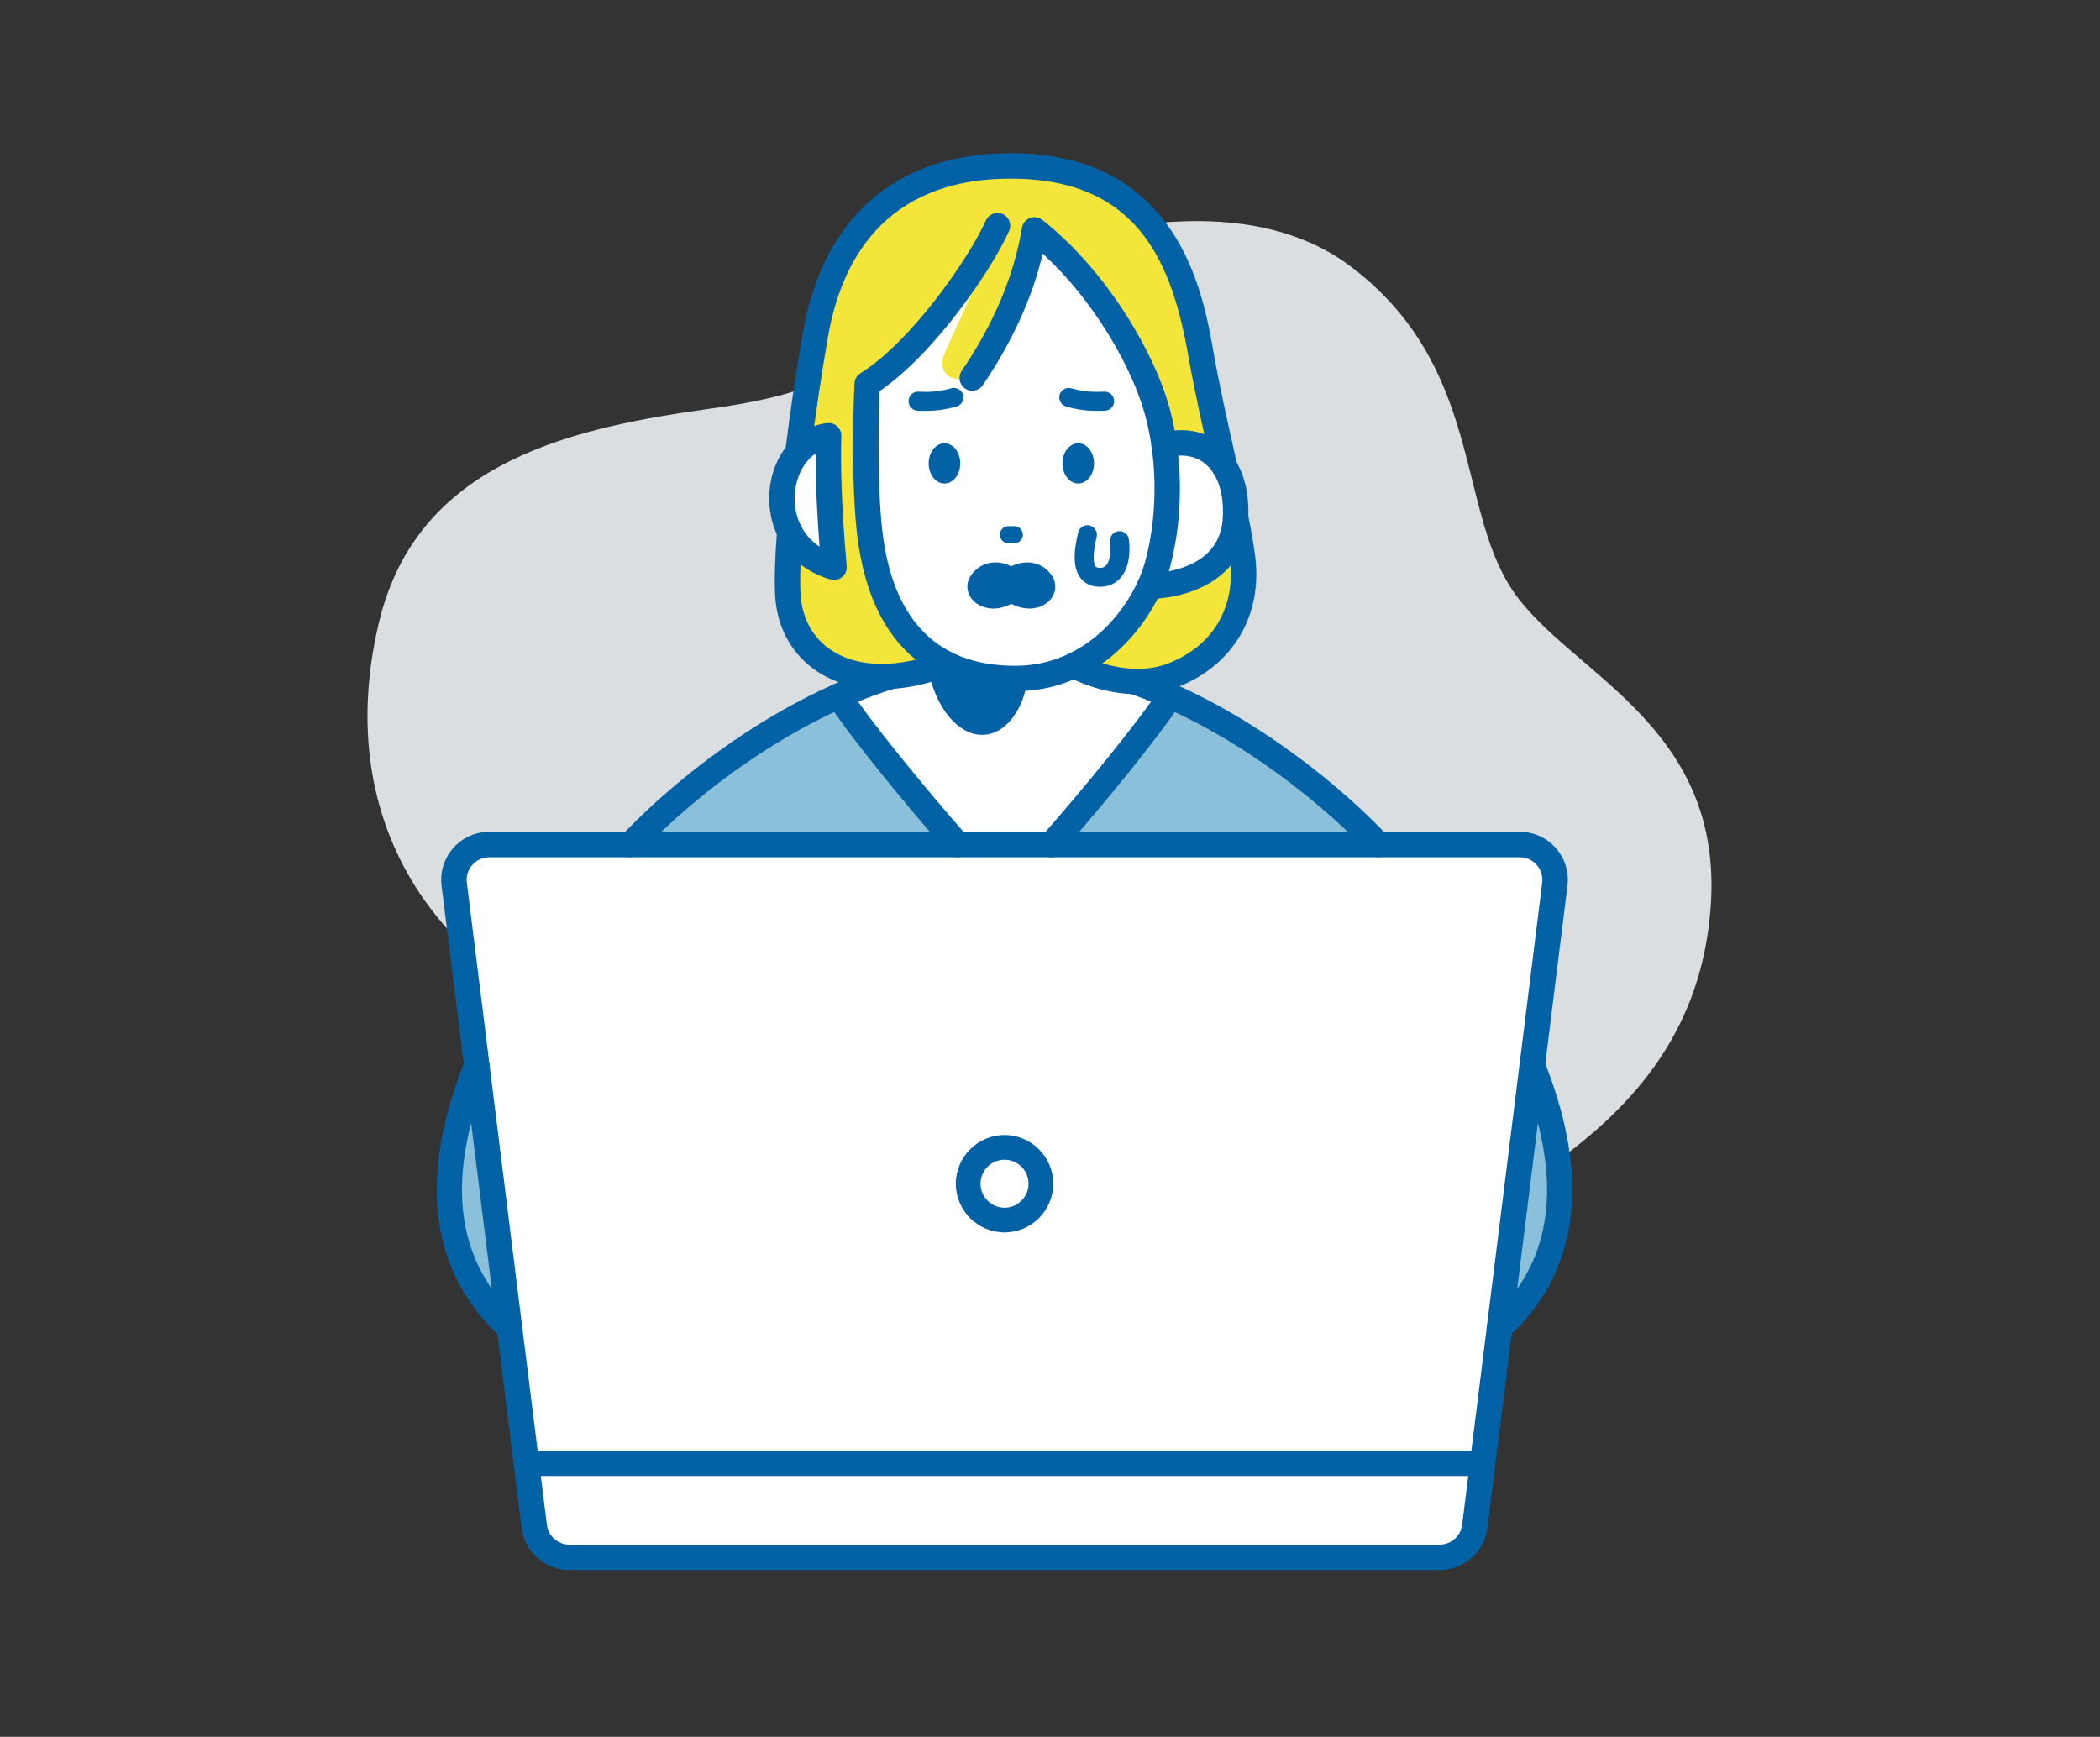
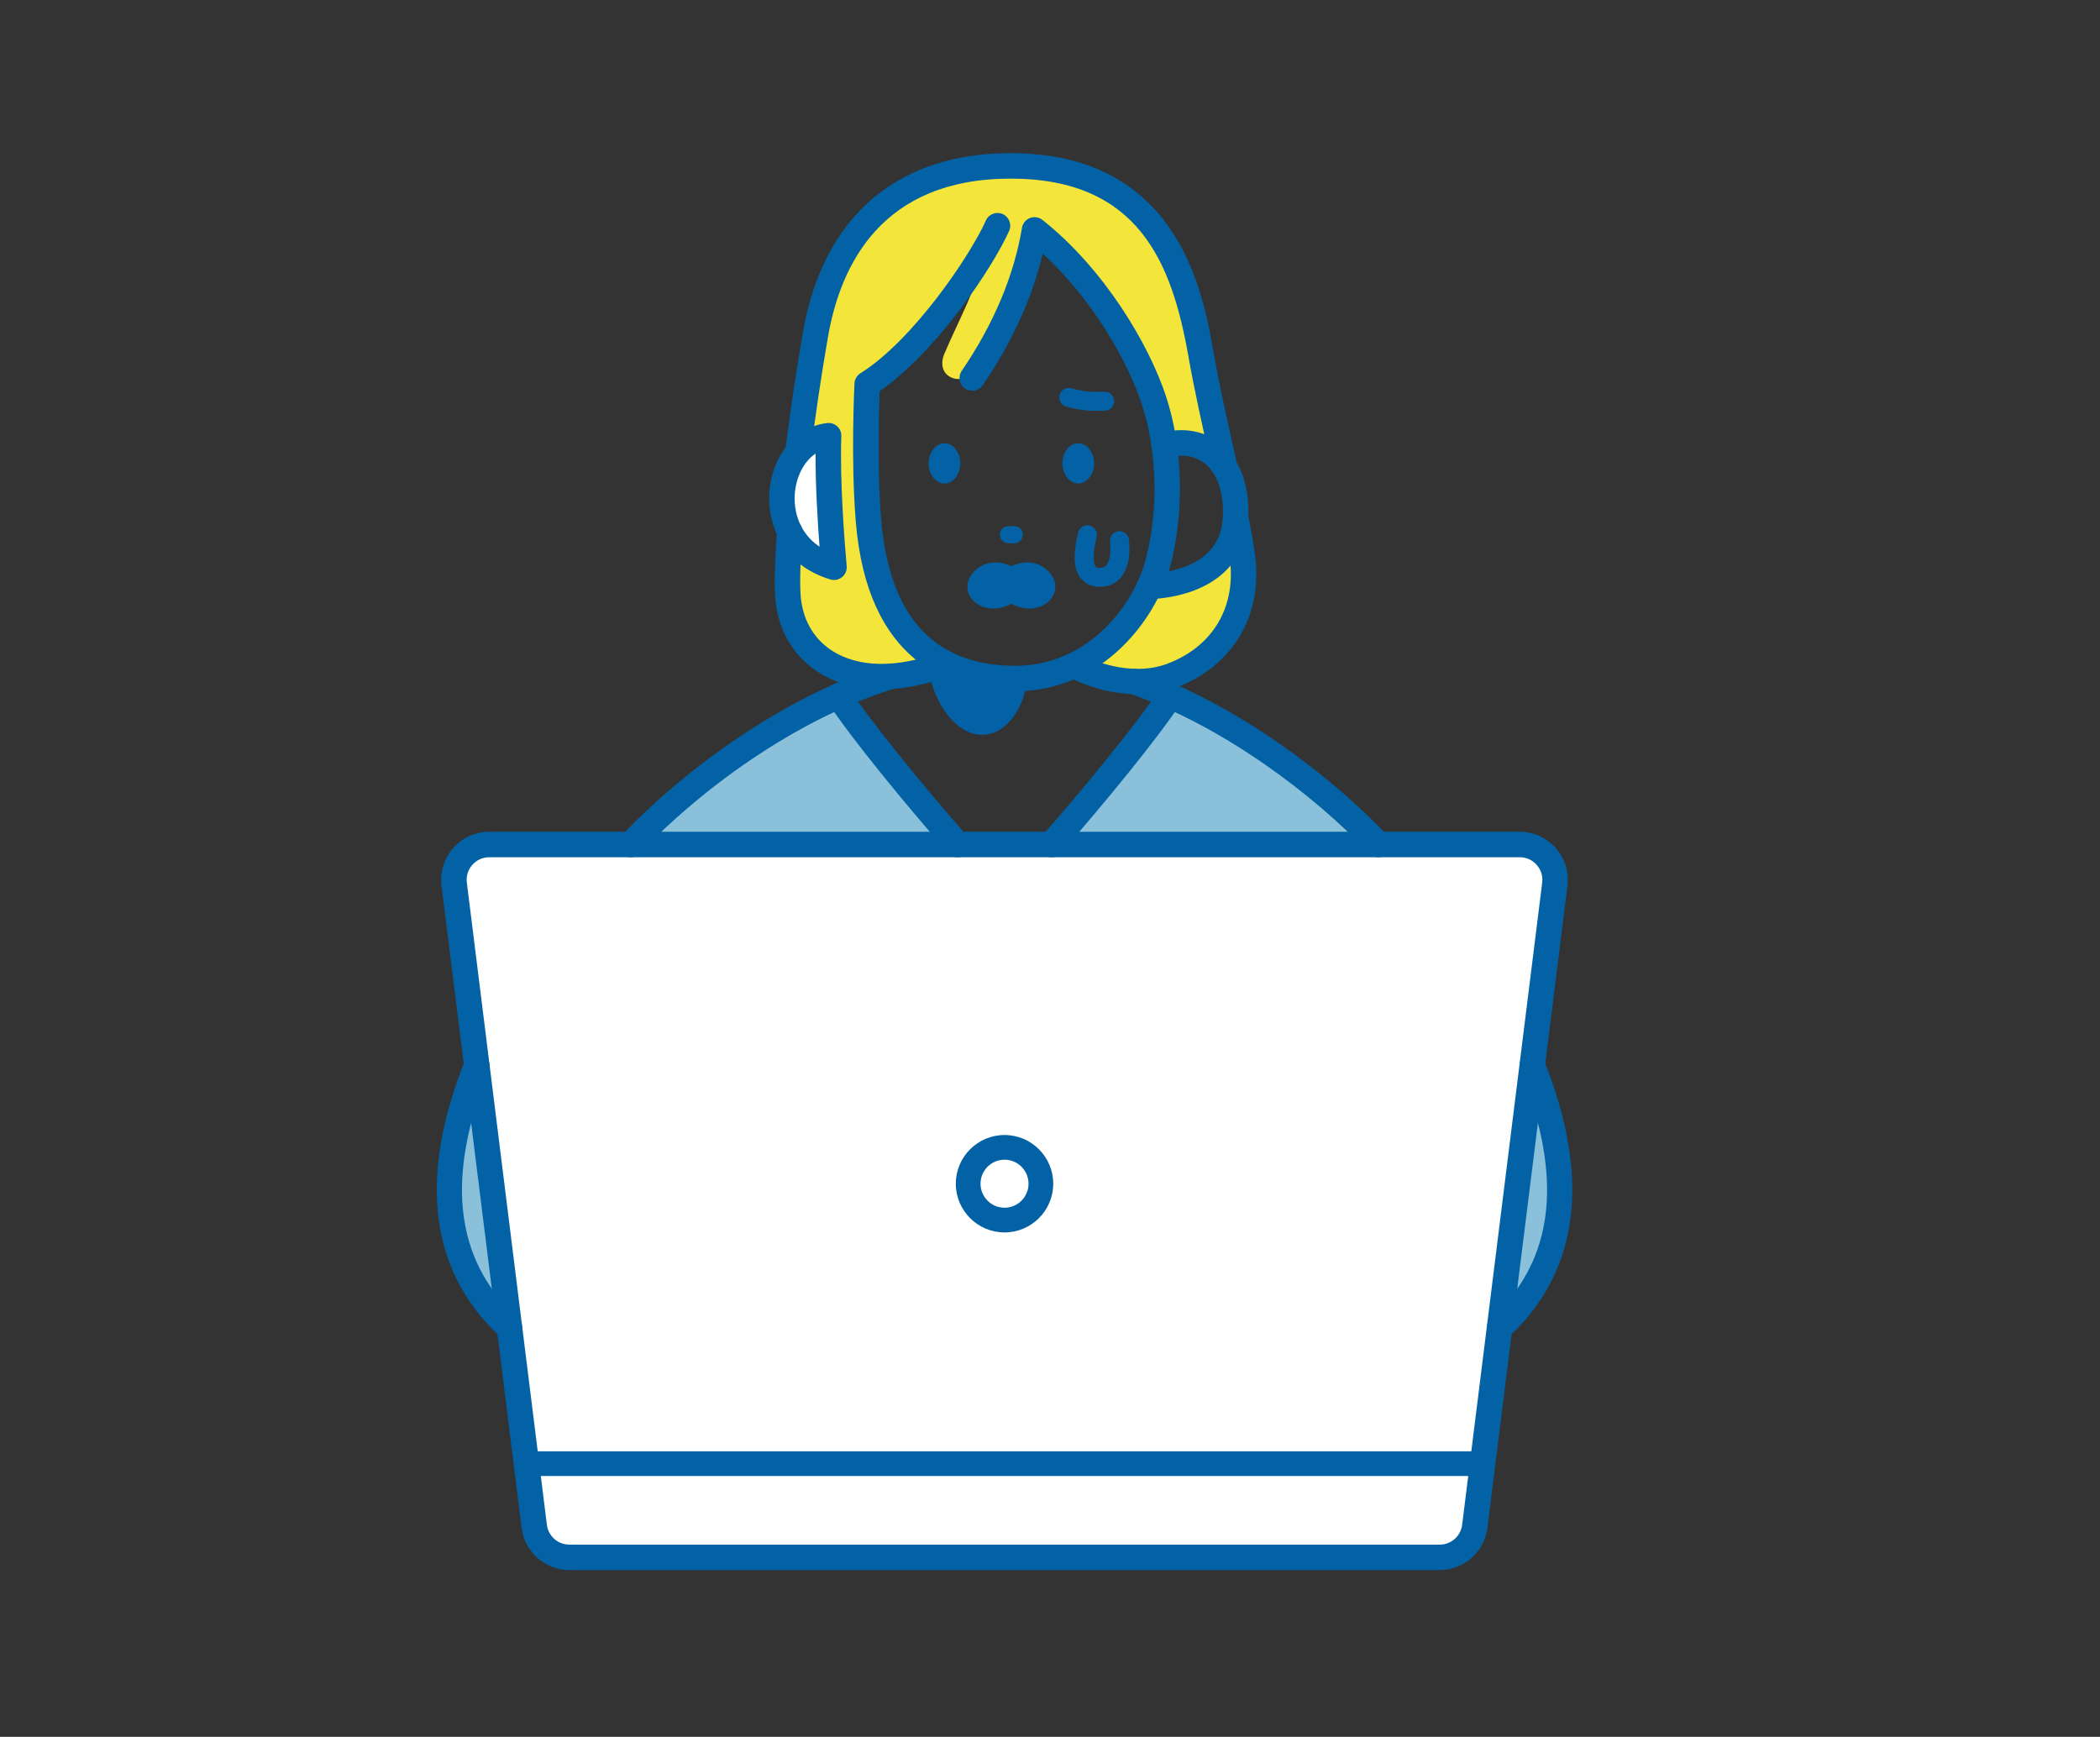
<svg xmlns="http://www.w3.org/2000/svg" id="_レイヤー_2" width="200" height="165.423" viewBox="0 0 200 165.423">
  <rect x="0" y="0" width="200" height="165.423" fill="#333333" stroke="none" />
-   <path d="m128.646,25.382c-12.722-9.618-35.043-.884-41.214,3.932-6.171,4.816-6.675,7.775-19.529,9.572s-27.977,4.795-31.758,20.183c-3.781,15.388,1.512,30.726,20.164,39.062,18.651,8.336,21.424,6.94,27.473,15.83,6.049,8.89,22.18,21.972,38.311,11.776,16.131-10.196,39.174-16.402,40.831-39.373,1.26-17.466-13.61-22.247-18.903-30.183s-2.82-21.306-15.375-30.798Z" fill="#dadee0" stroke-width="0" />
-   <path d="m100.131,80.435c4.254-4.839,9.338-11.097,11.328-14.149l-1.99-10.426c2.886-.154,7.977-1.257,8.206-6.577.229-5.32-2.955-7.907-6.802-6.876,0,0,3.665-24.18-15.053-24.18s-20.421,30.758-16.39,38.48l4.031,7.722-3.581,1.859c1.99,3.052,7.074,9.31,11.328,14.149h8.923Z" fill="#fff" stroke-width="0" />
  <path d="m79.429,54.029c-.293-3.297-.659-8.647-.513-12.53-5.276.586-6.741,10.332.513,12.53Z" fill="#fff" stroke-width="0" />
  <path d="m137.117,148.33c1.697,0,3.129-1.264,3.339-2.949l7.624-61.166c.25-2.008-1.315-3.781-3.339-3.781H46.597c-2.023,0-3.589,1.773-3.339,3.781l7.624,61.166c.21,1.684,1.642,2.949,3.339,2.949h82.896Z" fill="#fff" stroke-width="0" />
  <path d="m48.519,126.446c-.423-.363-.825-.752-1.205-1.169-6.078-6.678-5.188-15.119-2.255-22.907.113-.299.23-.598.35-.896l3.11,24.973Zm94.297.002c.424-.363.827-.753,1.208-1.172,6.078-6.678,5.188-15.119,2.255-22.907-.113-.299-.23-.598-.351-.896l-3.112,24.975Zm-42.686-46.013h30.939s-10.093-9.971-19.611-14.149l-11.328,14.149Zm-40.073,0h31.15s-11.328-14.148-11.328-14.148c-10.328,4.38-19.822,14.148-19.822,14.148Z" fill="#8ac0da" stroke-width="0" />
  <path d="m88.445,63.759c.487,3.264,2.689,6.376,5.27,6.225s4.099-3.425,4.099-5.546c0,0-3.81.456-7.864-1.288l-1.505.609Z" fill="#0362a6" stroke-width="0" />
  <path d="m102.284,63.387c2.022,1.051,5.901,2.277,9.381.939,5.165-1.986,7.289-6.456,6.665-11.247-.147-1.129-.375-2.408-.655-3.797-.449,4.103-3.022,6.696-8.203,6.579-1.294,2.827-3.777,6.023-7.486,7.662l.298-.138Z" fill="#f4e53b" stroke-width="0" />
  <path d="m93.643,24.219c-1.683,3.768-5.922,9.151-11.052,12.358,0,0-.361,7.135.12,12.987.577,7.024,3.132,11.468,7.239,13.587l.129.063c-8.67,3.271-14.679-.393-15.045-6.548-.086-1.439-.011-3.543.18-6.025l.784-7.586c.468-3.762,1.058-7.708,1.674-11.23,1.539-8.793,6.888-16.027,18.582-16.027,14.284,0,16.87,10.83,18.12,17.911.64,3.629,1.499,7.367,2.269,10.794-1.812-2.65-3.287-2.637-5.794-2.285-.209-1.418-.523-2.784-.937-4.05-1.523-4.65-5.612-11.704-11.384-16.274-.641,3.848-3.56,11.439-5.304,13.286s-4.222.702-3.273-1.515c1.505-3.516,3.081-6.165,3.693-9.448Z" fill="#f4e53b" stroke-width="0" />
  <path d="m79.429,54.029c-.293-3.297-.659-8.647-.513-12.53-5.276.586-6.741,10.332.513,12.53Z" fill="#fff" stroke-width="0" />
  <path d="m83.954,65.655c-2.292,0-4.351-.554-6.055-1.659-2.445-1.585-3.893-4.162-4.077-7.257-.085-1.431-.024-3.514.181-6.19.051-.668.629-1.172,1.302-1.116.668.051,1.167.634,1.116,1.302-.196,2.566-.256,4.538-.178,5.86.138,2.306,1.195,4.211,2.976,5.367,2.548,1.652,6.253,1.696,10.431.118.629-.235,1.327.08,1.563.706.236.627-.08,1.326-.706,1.563-2.309.871-4.522,1.306-6.552,1.306Z" fill="#0362a6" stroke-width="0" />
  <path d="m116.64,45.717c-.555,0-1.056-.383-1.182-.947l-.217-.966c-.726-3.227-1.477-6.564-2.063-9.882-1.55-8.783-4.673-16.909-16.926-16.909s-16.189,8.17-17.388,15.023c-.615,3.514-1.206,7.481-1.665,11.17-.082.664-.681,1.13-1.353,1.054-.665-.083-1.136-.688-1.054-1.353.463-3.728,1.061-7.737,1.683-11.289,1.922-10.983,8.945-17.031,19.777-17.031,15.977,0,18.315,13.253,19.313,18.913.576,3.263,1.321,6.571,2.041,9.771l.218.967c.147.653-.264,1.302-.918,1.449-.089.02-.179.029-.267.029Z" fill="#0362a6" stroke-width="0" />
  <path d="m108.346,66.121c-2.46,0-4.859-.742-6.62-1.657-.595-.309-.826-1.041-.517-1.635.309-.595,1.042-.827,1.635-.517.759.394,4.731,2.287,8.387.883,4.291-1.65,6.496-5.372,5.898-9.958-.132-1.006-.342-2.221-.642-3.715-.132-.657.294-1.296.95-1.428.661-.129,1.296.294,1.428.95.31,1.549.529,2.817.668,3.879.742,5.685-2.106,10.488-7.432,12.535-1.215.468-2.493.663-3.754.663Z" fill="#0362a6" stroke-width="0" />
  <path d="m109.468,57.073c-.64,0-1.175-.501-1.21-1.148-.036-.668.477-1.24,1.146-1.276,2.556-.137,6.871-1.023,7.059-5.419.099-2.308-.509-4.112-1.713-5.077-.936-.752-2.17-.949-3.564-.575-.645.173-1.312-.211-1.485-.858-.173-.647.211-1.312.858-1.485,2.142-.574,4.168-.208,5.709,1.027,1.821,1.461,2.751,3.973,2.618,7.073-.195,4.541-3.691,7.433-9.352,7.736-.022.001-.044.002-.066.002Z" fill="#0362a6" stroke-width="0" />
  <path d="m96.683,65.837c-6.319,0-14.083-2.806-15.181-16.174-.483-5.865-.137-12.853-.122-13.147.02-.396.232-.757.568-.967,4.959-3.099,10.412-11.119,11.945-14.548.273-.612.991-.887,1.602-.613.612.274.886.991.613,1.602-1.629,3.645-7.052,11.658-12.332,15.262-.073,1.842-.245,7.492.143,12.214.761,9.255,5.056,13.947,12.765,13.947,7.085,0,11.285-5.938,12.378-9.93,1.29-4.703,1.174-10.425-.303-14.934-1.393-4.254-4.789-10.119-9.451-14.393-1.003,4.227-2.918,8.434-5.711,12.533-.377.553-1.132.697-1.685.319-.554-.377-.696-1.131-.319-1.685,3.046-4.473,4.977-9.058,5.738-13.626.07-.423.359-.777.759-.932.399-.155.851-.087,1.189.181,5.843,4.626,10.129,11.795,11.783,16.848,1.617,4.935,1.746,11.193.338,16.33-1.291,4.709-6.275,11.715-14.717,11.715Z" fill="#0362a6" stroke-width="0" />
  <path d="m79.429,55.241c-.118,0-.236-.017-.352-.052-4.718-1.43-6.066-5.474-5.787-8.503.317-3.439,2.575-6.067,5.491-6.392.351-.043.701.077.96.317.259.24.4.581.386.933-.158,4.211.304,10.058.509,12.377.036.401-.13.794-.443,1.048-.219.178-.49.272-.765.272Zm-1.758-12.036c-1.18.78-1.837,2.311-1.965,3.703-.163,1.774.417,3.874,2.345,5.16-.183-2.406-.39-5.833-.38-8.863Z" fill="#0362a6" stroke-width="0" />
  <path d="m48.518,127.659c-.279,0-.56-.096-.789-.292-.466-.401-.908-.829-1.312-1.274-5.439-5.975-6.278-14.1-2.493-24.15.117-.309.237-.617.362-.925.251-.62.959-.921,1.579-.668.621.252.92.959.668,1.579-.117.289-.23.578-.339.868-3.486,9.256-2.827,16.342,2.017,21.663.338.372.708.73,1.099,1.065.508.436.566,1.202.13,1.71-.24.279-.579.423-.921.423Z" fill="#0362a6" stroke-width="0" />
  <path d="m60.057,81.648c-.3,0-.6-.11-.835-.334-.486-.461-.506-1.228-.044-1.714l.21-.221c5.515-5.773,15.02-13.041,25.163-16.134.643-.196,1.319.165,1.513.806.196.64-.165,1.318-.806,1.513-9.695,2.957-18.813,9.939-24.114,15.487l-.208.219c-.238.251-.559.378-.879.378Z" fill="#0362a6" stroke-width="0" />
  <path d="m91.208,81.648c-.337,0-.671-.14-.911-.412-4.072-4.632-9.308-11.026-11.433-14.287-.366-.561-.208-1.312.354-1.678.562-.365,1.313-.207,1.678.354,2.041,3.131,7.306,9.555,11.223,14.01.442.503.393,1.269-.11,1.711-.23.202-.516.302-.8.302Z" fill="#0362a6" stroke-width="0" />
  <path d="m142.817,127.661c-.342,0-.681-.143-.921-.423-.436-.509-.377-1.274.131-1.71.391-.335.761-.694,1.101-1.067,4.843-5.321,5.503-12.407,2.016-21.664-.109-.291-.223-.58-.34-.868-.251-.62.048-1.327.669-1.579.62-.251,1.327.049,1.579.669.125.309.246.617.362.926,3.784,10.048,2.946,18.173-2.493,24.149-.407.447-.85.877-1.315,1.276-.229.196-.509.292-.789.292Z" fill="#0362a6" stroke-width="0" />
  <path d="m131.273,81.645c-.318,0-.635-.125-.872-.375l-.208-.218c-4.928-5.159-13.453-11.806-22.603-14.994-.632-.221-.966-.912-.746-1.544s.908-.964,1.544-.746c9.557,3.33,18.436,10.247,23.558,15.609l.203.213c.461.486.446,1.258-.039,1.719-.236.224-.537.335-.837.335Z" fill="#0362a6" stroke-width="0" />
  <path d="m100.13,81.648c-.284,0-.57-.1-.8-.302-.503-.443-.552-1.209-.11-1.711,3.917-4.454,9.18-10.877,11.223-14.01.365-.561,1.115-.721,1.678-.354.561.365.719,1.117.354,1.678-2.127,3.263-7.361,9.657-11.432,14.287-.24.272-.575.412-.911.412Z" fill="#0362a6" stroke-width="0" />
  <path d="m137.117,149.542H54.221c-2.304,0-4.257-1.724-4.543-4.011l-7.624-61.166c-.162-1.302.243-2.613,1.112-3.596s2.119-1.547,3.431-1.547h98.143c1.312,0,2.562.564,3.431,1.547s1.274,2.294,1.112,3.595l-7.624,61.166c-.286,2.286-2.238,4.011-4.542,4.011ZM46.597,81.648c-.626,0-1.199.258-1.614.728-.414.469-.6,1.069-.522,1.691l7.624,61.165c.134,1.075,1.052,1.886,2.136,1.886h82.896c1.084,0,2.001-.81,2.135-1.886l7.624-61.166c.077-.621-.108-1.221-.522-1.69-.415-.469-.988-.728-1.614-.728H46.597Z" fill="#0362a6" stroke-width="0" />
  <path d="m141.201,140.579H50.137c-.65,0-1.176-.527-1.176-1.176s.527-1.176,1.176-1.176h91.064c.65,0,1.176.527,1.176,1.176s-.527,1.176-1.176,1.176Z" fill="#0362a6" stroke-width="0" />
  <path d="m104.773,55.892c-.091,0-.186-.004-.284-.012-.686-.059-1.247-.363-1.621-.881-.803-1.112-.521-2.872-.185-4.281.115-.486.602-.787,1.09-.671.486.116.787.604.671,1.09-.478,2.003-.234,2.627-.108,2.802.03.042.086.118.309.138.394.03.575-.089.683-.2.355-.365.509-1.261.392-2.283-.057-.497.3-.945.796-1.002.498-.051.945.299,1.002.796.108.946.136,2.692-.893,3.75-.344.354-.935.754-1.851.754Z" fill="#0362a6" stroke-width="0" />
  <path d="m95.669,117.382c-2.558,0-4.639-2.081-4.639-4.639s2.081-4.639,4.639-4.639,4.639,2.081,4.639,4.639-2.081,4.639-4.639,4.639Zm0-6.925c-1.261,0-2.286,1.026-2.286,2.286s1.026,2.286,2.286,2.286,2.286-1.025,2.286-2.286-1.025-2.286-2.286-2.286Z" fill="#0362a6" stroke-width="0" />
  <path d="m104.502,39.134c-.921,0-1.834-.095-2.958-.41-.481-.135-.762-.635-.627-1.116.135-.481.637-.759,1.116-.627,1.195.335,2.083.372,3.132.327.488-.03.922.365.945.863.022.499-.365.922-.863.945-.252.011-.498.018-.744.018Z" fill="#0362a6" stroke-width="0" />
  <ellipse cx="102.689" cy="44.136" rx="1.505" ry="1.917" fill="#0362a6" stroke-width="0" />
-   <path d="m88.137,39.134c-.246,0-.493-.007-.744-.018-.499-.022-.886-.445-.863-.945.022-.499.443-.898.945-.863,1.052.047,1.938.009,3.132-.327.481-.131.981.147,1.116.627.135.481-.147.981-.627,1.116-1.123.314-2.036.41-2.958.41Z" fill="#0362a6" stroke-width="0" />
  <ellipse cx="89.949" cy="44.136" rx="1.505" ry="1.917" fill="#0362a6" stroke-width="0" />
  <path d="m96.319,56.463c-2.114,1.416-3.839-.036-3.113-1.125s2.069-1.089,3.113-.351c1.044-.738,2.387-.738,3.113.351s-.999,2.541-3.113,1.125Z" fill="#0362a6" stroke-width="0" />
  <path d="m94.597,57.96c-.781,0-1.44-.292-1.878-.729-.669-.668-.776-1.63-.265-2.396.439-.659,1.068-1.082,1.819-1.221.661-.125,1.382-.007,2.046.322.662-.328,1.382-.446,2.047-.322.751.14,1.38.562,1.819,1.221.51.765.403,1.728-.266,2.395-.733.734-2.092,1.057-3.6.282-.608.313-1.193.447-1.722.447Zm2.246-2.235c.899.594,1.477.406,1.633.335.159-.073.217-.165.22-.191-.184-.281-.394-.426-.66-.476-.367-.069-.799.053-1.193.331Zm-2.034-.35c-.07,0-.139.006-.206.019-.266.049-.476.195-.643.446-.014.055.044.148.203.221.156.07.734.257,1.632-.335-.322-.228-.671-.35-.986-.35Z" fill="#0362a6" stroke-width="0" />
  <path d="m96.601,51.742h-.563c-.45,0-.814-.365-.814-.814s.365-.814.814-.814h.563c.45,0,.814.365.814.814s-.365.814-.814.814Z" fill="#0362a6" stroke-width="0" />
</svg>